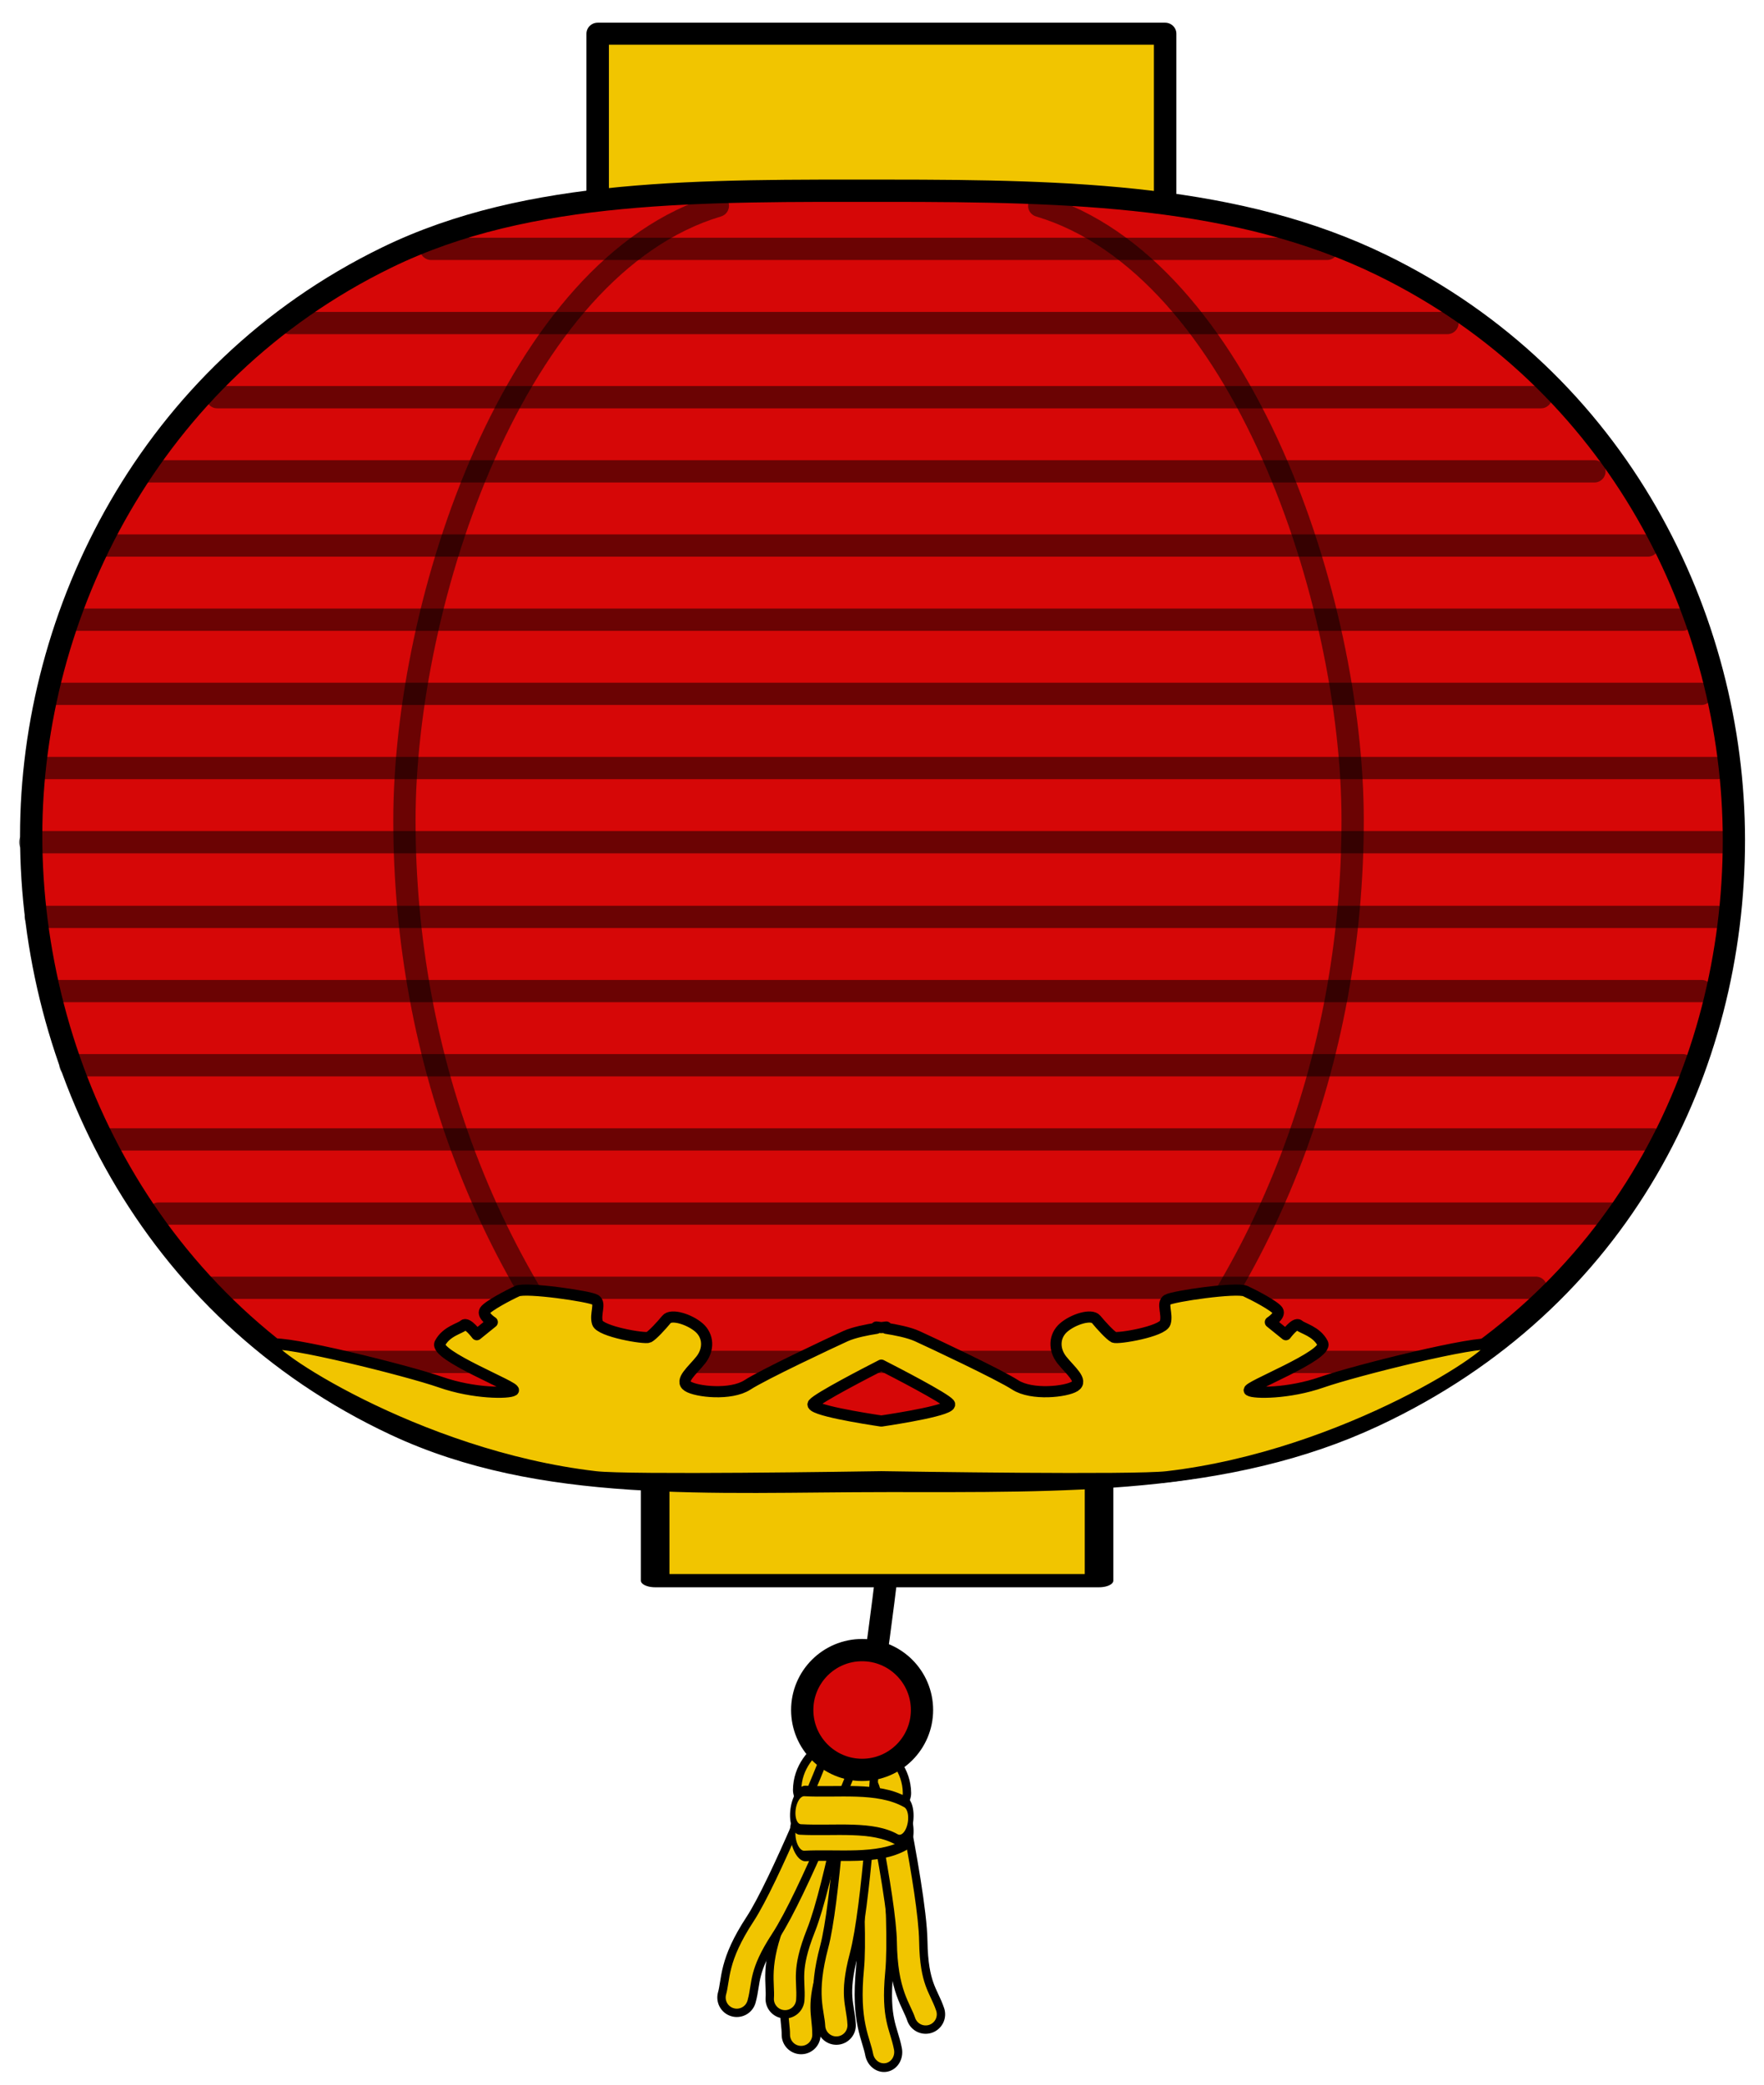
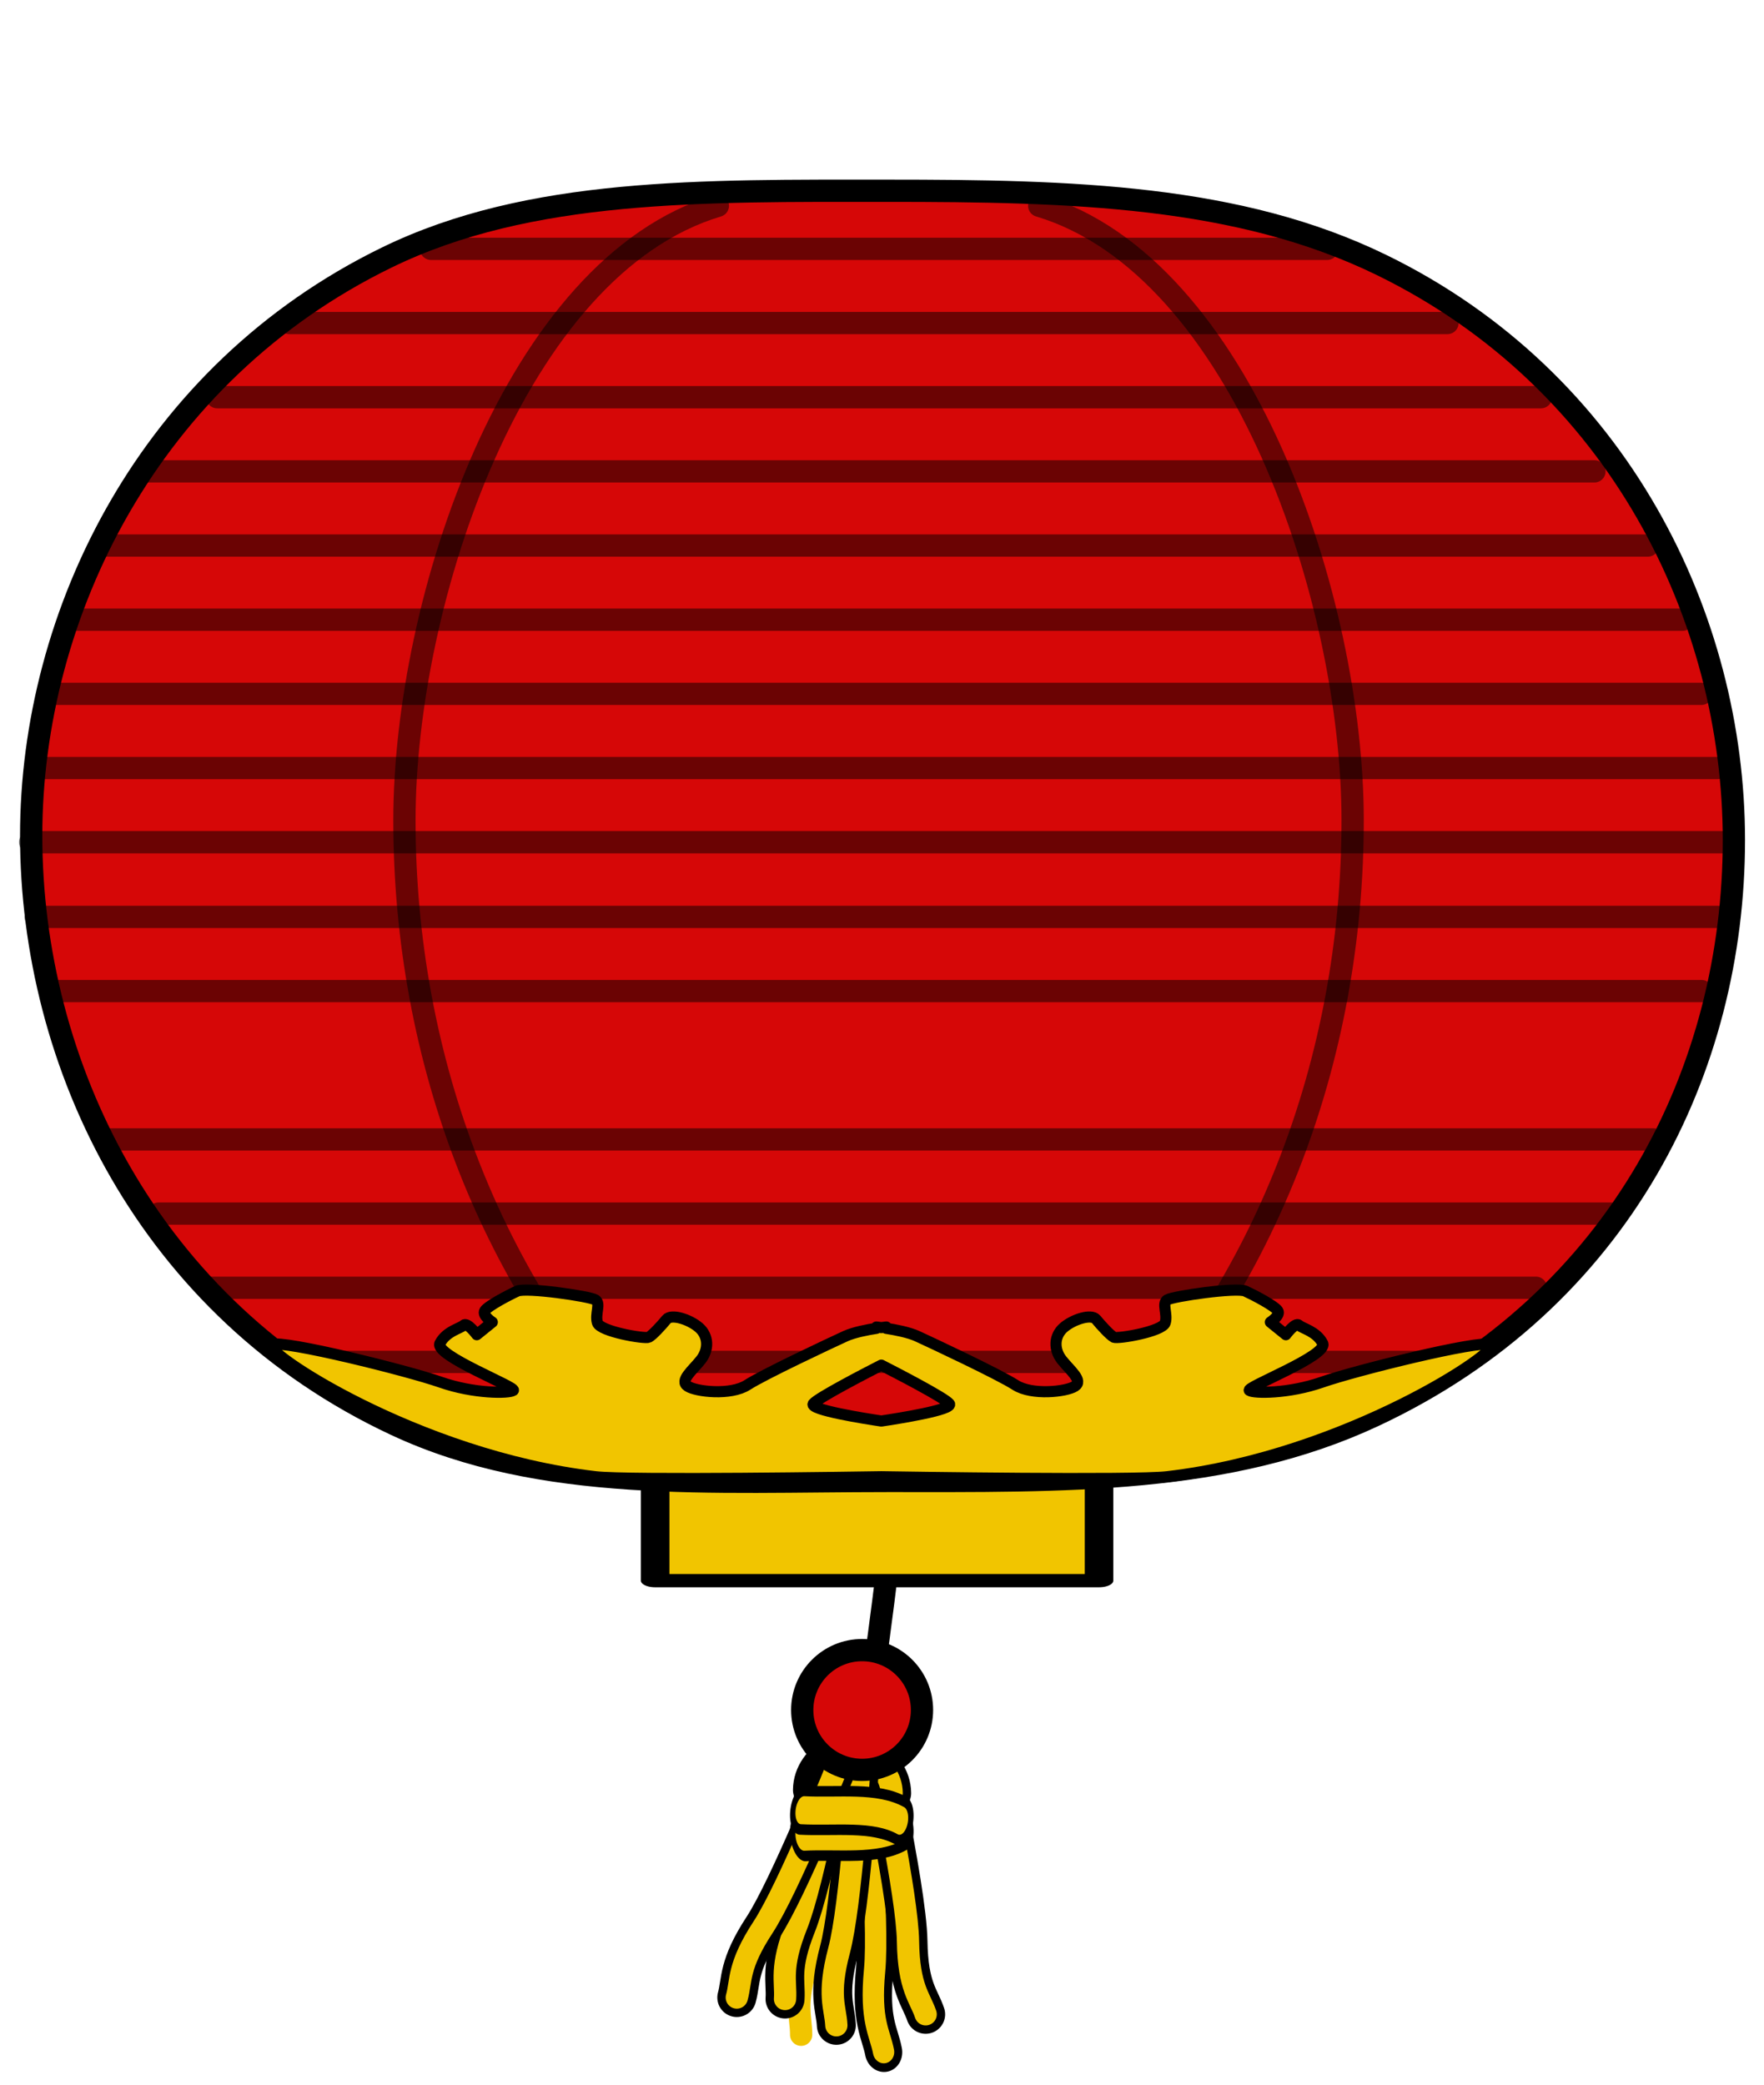
<svg xmlns="http://www.w3.org/2000/svg" width="100%" height="100%" viewBox="0 0 660 780" version="1.1" xml:space="preserve" style="fill-rule:evenodd;clip-rule:evenodd;stroke-linecap:round;stroke-linejoin:round;stroke-miterlimit:1.5;">
  <g transform="matrix(1,0,0,1,-20.888,-0.788)">
    <g transform="matrix(1,0,0,1,-97,-240)">
      <path d="M450.385,820.964C450.699,823.269 446.389,855.576 445.522,861.247" style="fill:none;stroke:black;stroke-width:8.33px;" />
    </g>
    <g transform="matrix(1,0,0,1,-97,-240)">
      <g transform="matrix(0.99,-0.143,0.156,1.078,-178.641,-39.813)">
        <path d="M478.927,939.619C478.927,939.619 475.875,989.991 471.409,1006.81C466.943,1023.62 470.068,1028.24 470.385,1034.82" style="fill:none;stroke:black;stroke-width:13.95px;" />
        <path d="M478.927,939.619C478.927,939.619 475.875,989.991 471.409,1006.81C466.943,1023.62 470.068,1028.24 470.385,1034.82" style="fill:none;stroke:rgb(241,197,0);stroke-width:7.97px;" />
      </g>
      <g transform="matrix(0.962,-0.271,0.271,0.962,-268.723,126.437)">
        <path d="M478.927,939.619C478.927,939.619 478.448,947.538 477.59,958.143C476.285,974.287 474.105,996.658 471.409,1006.81C466.943,1023.62 470.068,1028.24 470.385,1034.82" style="fill:none;stroke:black;stroke-width:14.58px;" />
        <path d="M478.927,939.619C478.927,939.619 475.875,989.991 471.409,1006.81C466.943,1023.62 470.068,1028.24 470.385,1034.82" style="fill:none;stroke:rgb(241,197,0);stroke-width:8.33px;" />
      </g>
      <g transform="matrix(0.998,0.059,-0.059,0.998,9.245,-58.395)">
-         <path d="M478.927,939.619C478.927,939.619 475.875,989.991 471.409,1006.81C466.943,1023.62 470.068,1028.24 470.385,1034.82" style="fill:none;stroke:black;stroke-width:14.58px;" />
+         <path d="M478.927,939.619C478.927,939.619 475.875,989.991 471.409,1006.81" style="fill:none;stroke:black;stroke-width:14.58px;" />
        <path d="M478.927,939.619C478.927,939.619 475.875,989.991 471.409,1006.81C466.943,1023.62 470.068,1028.24 470.385,1034.82" style="fill:none;stroke:rgb(241,197,0);stroke-width:8.33px;" />
      </g>
      <g transform="matrix(0.993,0.119,-0.119,0.993,67.659,-94.824)">
        <path d="M478.927,939.619C478.927,939.619 475.875,989.991 471.409,1006.81C466.943,1023.62 470.068,1028.24 470.385,1034.82" style="fill:none;stroke:black;stroke-width:14.58px;" />
        <path d="M478.927,939.619C478.927,939.619 475.875,989.991 471.409,1006.81C466.943,1023.62 470.068,1028.24 470.385,1034.82" style="fill:none;stroke:rgb(241,197,0);stroke-width:8.33px;" />
      </g>
      <g transform="matrix(1,0,0,1,31.202,8.946)">
        <path d="M399.135,888.504C394.429,891.208 390.714,895.837 390.667,901.56" style="fill:rgb(241,197,0);stroke:black;stroke-width:14.58px;" />
-         <path d="M399.135,888.504C394.429,891.208 390.714,895.837 390.667,901.56" style="fill:rgb(241,197,0);stroke:rgb(241,197,0);stroke-width:8.33px;" />
      </g>
      <g transform="matrix(-1,0,0,1,842.166,10.133)">
        <path d="M399.135,888.504C394.429,891.208 390.714,895.837 390.667,901.56" style="fill:rgb(241,197,0);stroke:black;stroke-width:14.58px;" />
        <path d="M399.135,888.504C394.429,891.208 390.714,895.837 390.667,901.56" style="fill:rgb(241,197,0);stroke:rgb(241,197,0);stroke-width:8.33px;" />
      </g>
      <g transform="matrix(1,0,0,1,-39.579,-36.25)">
        <path d="M478.927,939.619C478.927,939.619 475.875,989.991 471.409,1006.81C466.943,1023.62 470.068,1028.24 470.385,1034.82" style="fill:none;stroke:black;stroke-width:14.58px;" />
        <path d="M478.927,939.619C478.927,939.619 475.875,989.991 471.409,1006.81C466.943,1023.62 470.068,1028.24 470.385,1034.82" style="fill:none;stroke:rgb(241,197,0);stroke-width:8.33px;" />
      </g>
      <g transform="matrix(0.949,0.315,-0.315,0.949,273.134,-142.033)">
        <path d="M478.927,939.619C478.927,939.619 475.875,989.991 471.409,1006.81C466.943,1023.62 470.068,1028.24 470.385,1034.82" style="fill:none;stroke:black;stroke-width:14.58px;" />
        <path d="M478.927,939.619C478.927,939.619 475.875,989.991 471.409,1006.81C466.943,1023.62 470.068,1028.24 470.385,1034.82" style="fill:none;stroke:rgb(241,197,0);stroke-width:8.33px;" />
      </g>
      <g transform="matrix(0.776,-0.11,-0.222,-1.568,478.425,2463.71)">
        <path d="M198.579,965.467C214.689,964.775 232.558,962.092 245.774,964.668" style="fill:none;stroke:black;stroke-width:11.67px;" />
        <path d="M198.579,965.467C214.689,964.775 232.558,962.092 245.774,964.668" style="stroke:rgb(241,197,0);stroke-width:6.67px;" />
      </g>
      <g transform="matrix(0.776,0.11,-0.222,1.568,478.425,-617.599)">
        <path d="M198.579,965.467C214.689,964.775 232.558,962.092 245.774,964.668" style="fill:none;stroke:black;stroke-width:11.67px;" />
        <path d="M198.579,965.467C214.689,964.775 232.558,962.092 245.774,964.668" style="stroke:rgb(241,197,0);stroke-width:6.67px;" />
      </g>
    </g>
    <g transform="matrix(1,0,0,1,-204.964,-259.29)">
      <circle cx="548.41" cy="899.888" r="22.406" style="fill:rgb(214,7,7);stroke:black;stroke-width:8.33px;" />
    </g>
    <g transform="matrix(1.019,0,0,1,-106.526,-97)">
-       <rect x="344.487" y="110.404" width="208.358" height="64.877" style="fill:rgb(241,197,0);stroke:black;stroke-width:8.25px;" />
-     </g>
+       </g>
    <g transform="matrix(1.512,0,0,0.701,-155.085,11.259)">
      <rect x="278.506" y="765.934" width="109.84" height="62.797" style="fill:rgb(241,197,0);stroke:black;stroke-width:7.07px;" />
    </g>
    <g transform="matrix(1,0,0,1,-100,-100)">
      <path d="M452.886,172.154C522.23,172.154 584.274,173.848 637.715,199.898C726.556,243.202 769.622,332.114 769.622,415.09C769.622,500.315 727.587,587.185 634.925,630.537C580.167,656.155 519.022,654.913 452.886,654.902C386.749,654.913 323.657,659.498 268.899,633.881C176.237,590.529 132.55,498.679 132.55,413.454C132.55,330.478 176.74,240.454 265.58,197.15C319.022,171.1 383.541,172.154 452.886,172.154Z" style="fill:rgb(214,7,7);stroke:black;stroke-width:8.33px;" />
    </g>
    <g transform="matrix(1,0,0,1,-100,-100)">
      <g opacity="0.5">
        <path d="M282.154,193.9L617.448,193.9" style="fill:none;stroke:black;stroke-width:8.33px;" />
        <g transform="matrix(1,0,0,1,0,27.75)">
          <path d="M229.154,193.9L662.448,193.9" style="fill:none;stroke:black;stroke-width:8.33px;" />
        </g>
        <g transform="matrix(1,0,0,1,0,83.25)">
          <path d="M174.154,193.9L717.448,193.9" style="fill:none;stroke:black;stroke-width:8.33px;" />
        </g>
        <g transform="matrix(1,0,0,1,0,55.5)">
          <path d="M202.154,193.9L697.448,193.9" style="fill:none;stroke:black;stroke-width:8.33px;" />
        </g>
        <g transform="matrix(1,0,0,1,0,111)">
          <path d="M158.154,193.9L737.448,193.9" style="fill:none;stroke:black;stroke-width:8.33px;" />
        </g>
        <g transform="matrix(1,0,0,1,0,138.75)">
          <path d="M147.154,193.9L750.448,193.9" style="fill:none;stroke:black;stroke-width:8.33px;" />
        </g>
        <g transform="matrix(1,0,0,1,0,166.5)">
          <path d="M140.154,193.9L757.448,193.9" style="fill:none;stroke:black;stroke-width:8.33px;" />
        </g>
        <g transform="matrix(1,0,0,1,0,194.25)">
          <path d="M134.154,193.9L763.448,193.9" style="fill:none;stroke:black;stroke-width:8.33px;" />
        </g>
        <g transform="matrix(1,0,0,1,0,222)">
          <path d="M132.154,193.9L765.448,193.9" style="fill:none;stroke:black;stroke-width:8.33px;" />
        </g>
      </g>
    </g>
    <g transform="matrix(-1,0,0,-1,797.686,732.009)">
      <g opacity="0.5">
        <g transform="matrix(1,0,0,1,0,27.75)">
          <path d="M229.154,193.9L662.448,193.9" style="fill:none;stroke:black;stroke-width:8.33px;" />
        </g>
        <g transform="matrix(1,0,0,1,0,83.25)">
          <path d="M174.154,193.9L717.448,193.9" style="fill:none;stroke:black;stroke-width:8.33px;" />
        </g>
        <g transform="matrix(1,0,0,1,0,55.5)">
          <path d="M202.154,193.9L697.448,193.9" style="fill:none;stroke:black;stroke-width:8.33px;" />
        </g>
        <g transform="matrix(1,0,0,1,0,111)">
          <path d="M158.154,193.9L737.448,193.9" style="fill:none;stroke:black;stroke-width:8.33px;" />
        </g>
        <g transform="matrix(1,0,0,1,0,138.75)">
-           <path d="M147.154,193.9L750.448,193.9" style="fill:none;stroke:black;stroke-width:8.33px;" />
-         </g>
+           </g>
        <g transform="matrix(1,0,0,1,0,166.5)">
          <path d="M140.154,193.9L757.448,193.9" style="fill:none;stroke:black;stroke-width:8.33px;" />
        </g>
        <g transform="matrix(1,0,0,1,0,194.25)">
          <path d="M134.154,193.9L763.448,193.9" style="fill:none;stroke:black;stroke-width:8.33px;" />
        </g>
      </g>
    </g>
    <g transform="matrix(-1.422,0,0,1.421,1266.61,-282.121)">
      <path d="M687.156,253.273C740.536,269.219 769.622,357.365 769.622,415.09C769.622,477.129 747.347,540.041 699.483,586.402" style="fill:none;stroke:black;stroke-opacity:0.5;stroke-width:5.86px;" />
    </g>
    <g transform="matrix(1.422,0,0,1.421,-567.424,-282.121)">
      <path d="M687.156,253.273C740.536,269.219 769.622,357.365 769.622,415.09C769.622,477.129 747.347,540.041 699.483,586.402" style="fill:none;stroke:black;stroke-opacity:0.5;stroke-width:5.86px;" />
    </g>
    <g transform="matrix(1,0,0,1,-100,-100)">
      <path d="M452.465,597.795C455.874,598.319 460.885,599.276 464.075,600.732C469.288,603.11 494.558,614.969 500.747,618.972C506.936,622.974 519.827,621.547 523.055,619.463C526.282,617.38 521.301,613.558 518.189,609.638C515.077,605.718 515.26,600.65 518.818,597.533C522.377,594.417 529.227,592.267 531.014,594.449C532.801,596.63 536.244,600.403 537.651,601.125C539.058,601.847 555.863,599.005 556.856,595.709C557.849,592.412 555.49,588.463 557.608,587.134C559.726,585.805 583.523,582.344 586.849,583.87C590.176,585.395 597.871,589.446 598.98,591.202C600.089,592.958 596.186,595.483 596.186,595.483L601.999,600.18C601.999,600.18 605.566,595.368 606.874,596.614C608.181,597.861 613.411,598.862 615.761,603.389C618.111,607.916 586.668,619.907 588.34,621.038C590.012,622.17 603.051,622.301 615.529,617.938C628.006,613.575 673.979,602.158 678.828,603.815C683.677,605.472 624.972,645.463 557.585,653.32C545.01,654.786 459.72,653.465 450.634,653.319C441.548,653.465 356.258,654.786 343.682,653.32C276.296,645.463 217.591,605.472 222.44,603.815C227.289,602.158 273.262,613.575 285.739,617.938C298.217,622.301 311.256,622.17 312.928,621.038C314.6,619.907 283.157,607.916 285.507,603.389C287.857,598.862 293.087,597.861 294.394,596.614C295.702,595.368 299.269,600.18 299.269,600.18L305.082,595.483C305.082,595.483 301.179,592.958 302.288,591.202C303.397,589.446 311.092,585.395 314.418,583.87C317.745,582.344 341.542,585.805 343.66,587.134C345.778,588.463 343.419,592.412 344.412,595.709C345.405,599.005 362.21,601.847 363.617,601.125C365.024,600.403 368.467,596.63 370.254,594.449C372.04,592.267 378.891,594.417 382.449,597.533C386.008,600.65 386.191,605.718 383.079,609.638C379.967,613.558 374.985,617.38 378.213,619.463C381.44,621.547 394.332,622.974 400.521,618.972C406.71,614.969 431.98,603.11 437.193,600.732C440.382,599.276 445.393,598.319 448.803,597.795L448.784,597.304C448.784,597.304 449.494,597.378 450.634,597.531C451.774,597.378 452.483,597.304 452.483,597.304L452.465,597.795ZM450.634,611.565C445.462,614.208 426.97,623.751 425.179,625.992C423.372,628.252 444.867,631.621 450.634,632.479C456.401,631.621 477.896,628.252 476.089,625.992C474.297,623.751 455.805,614.208 450.634,611.565Z" style="fill:rgb(241,197,0);stroke:black;stroke-width:4.17px;" />
    </g>
  </g>
</svg>